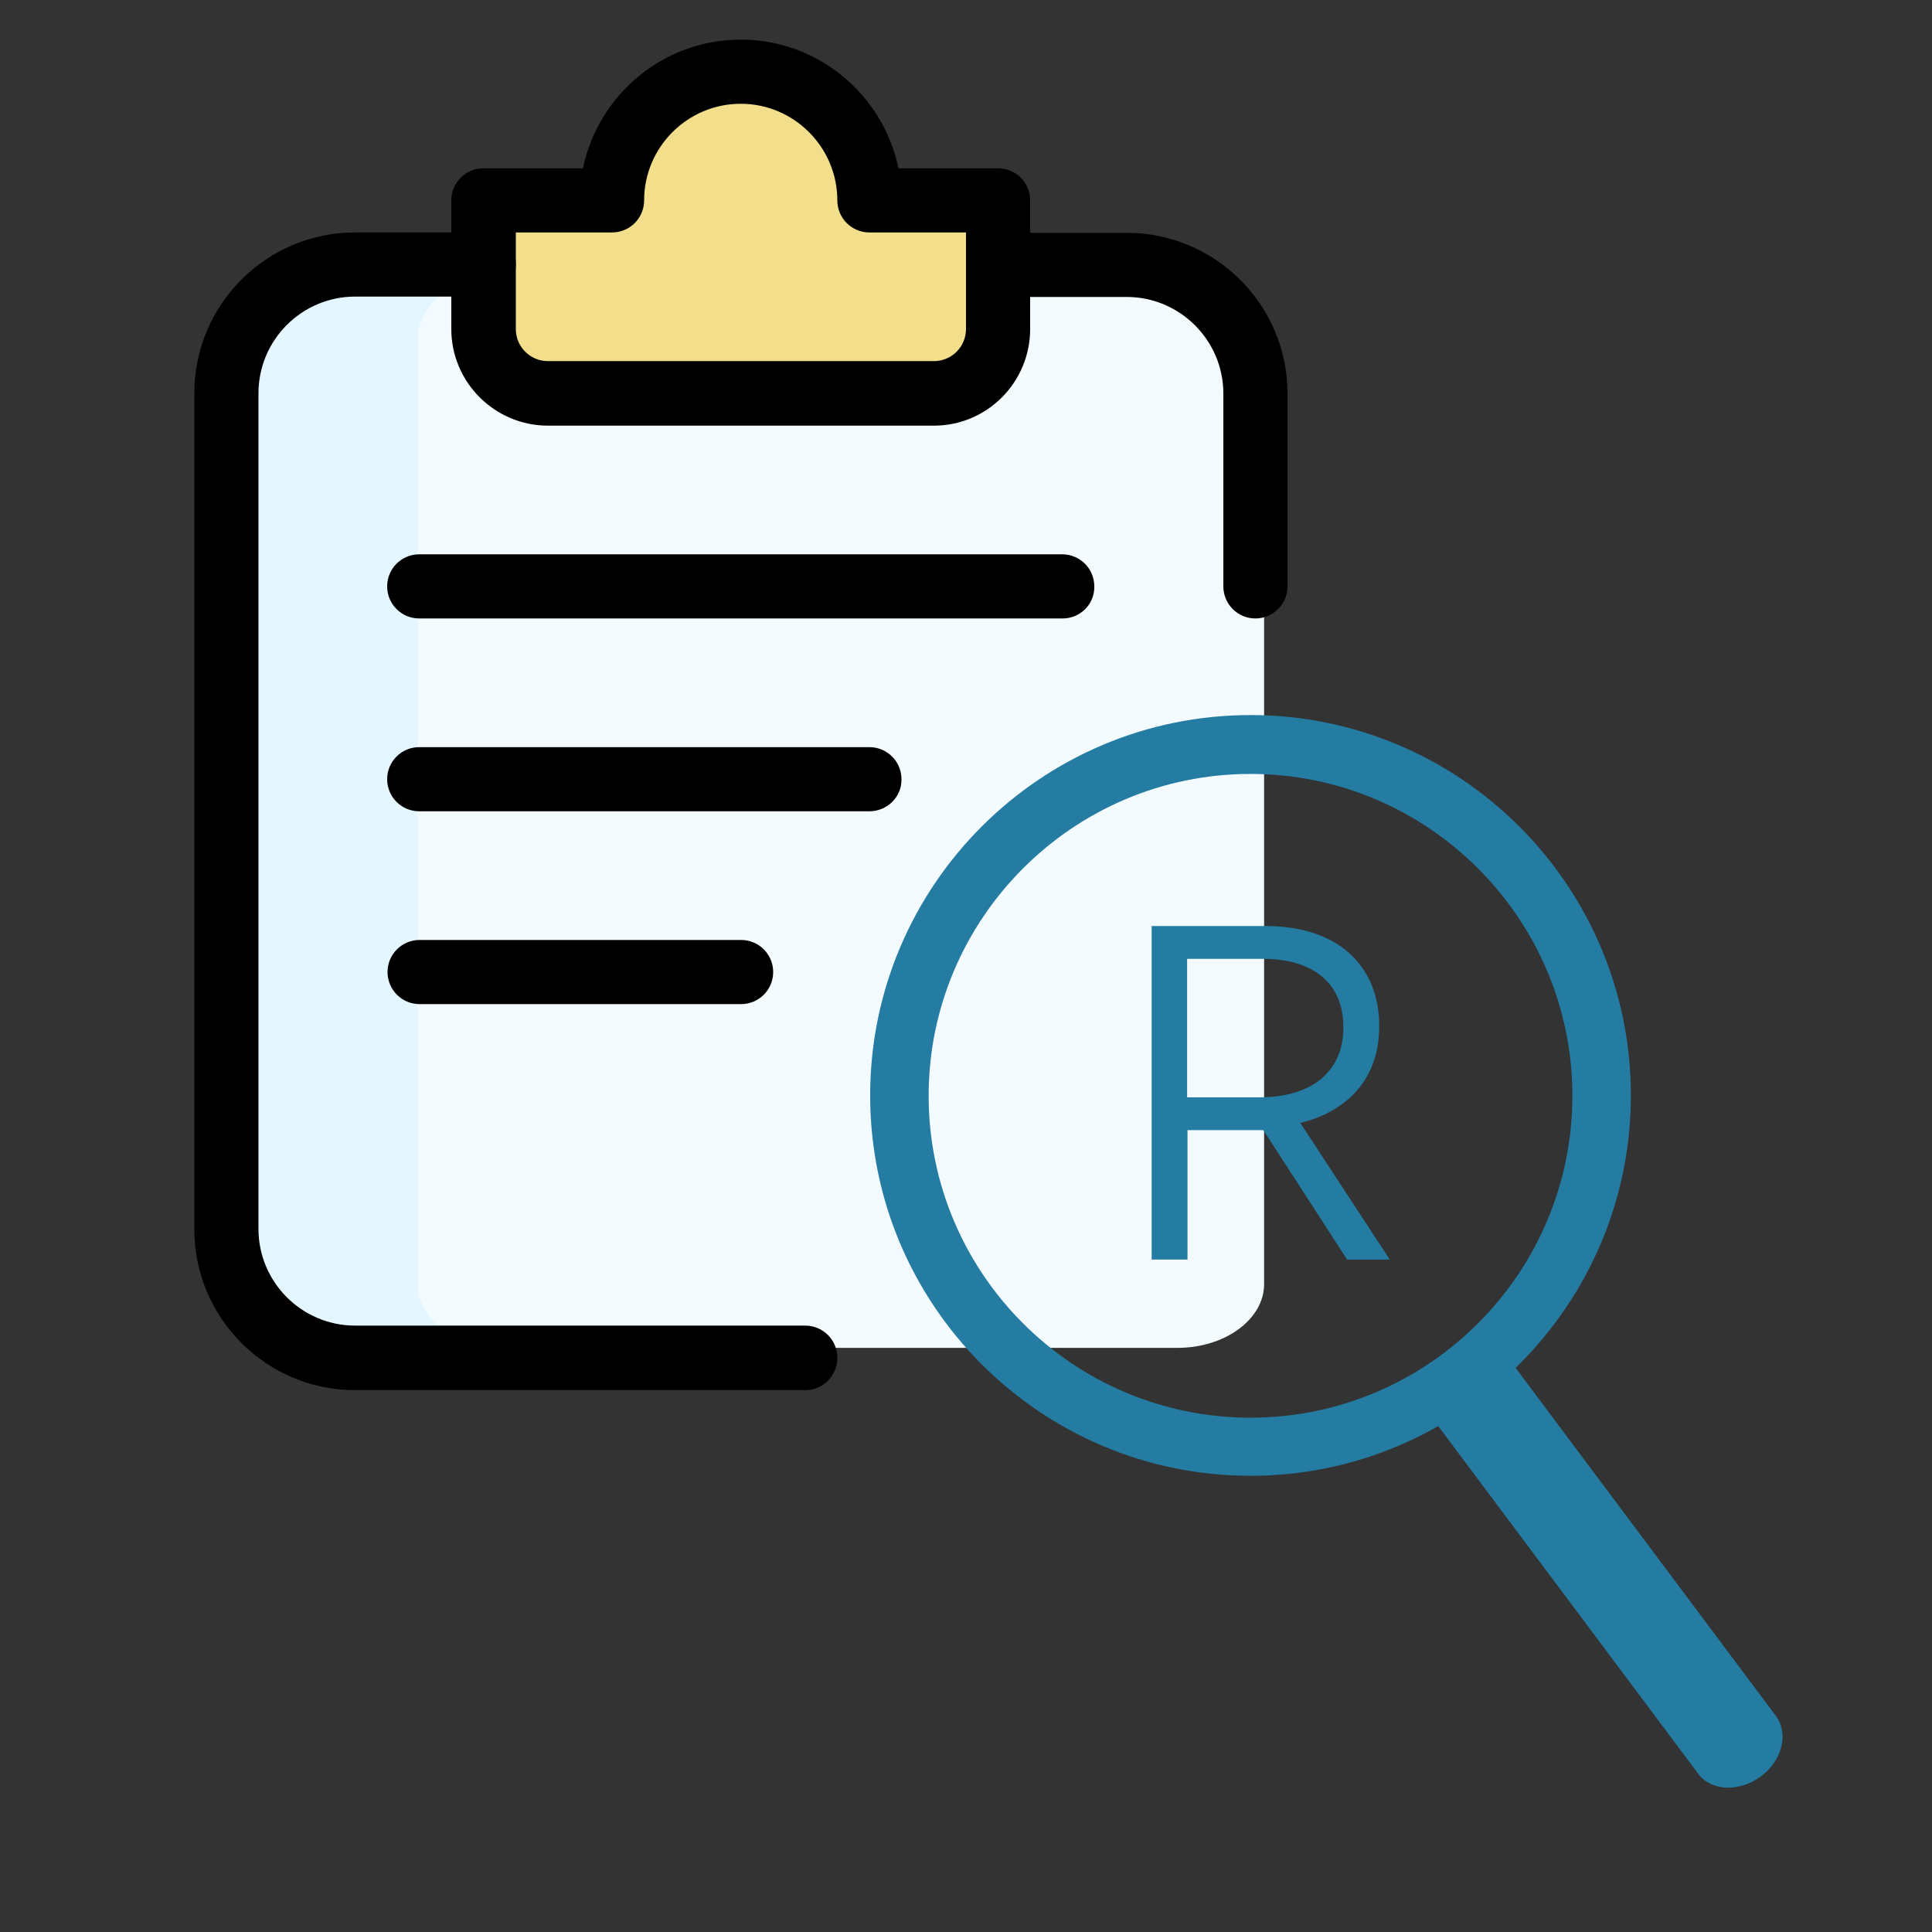
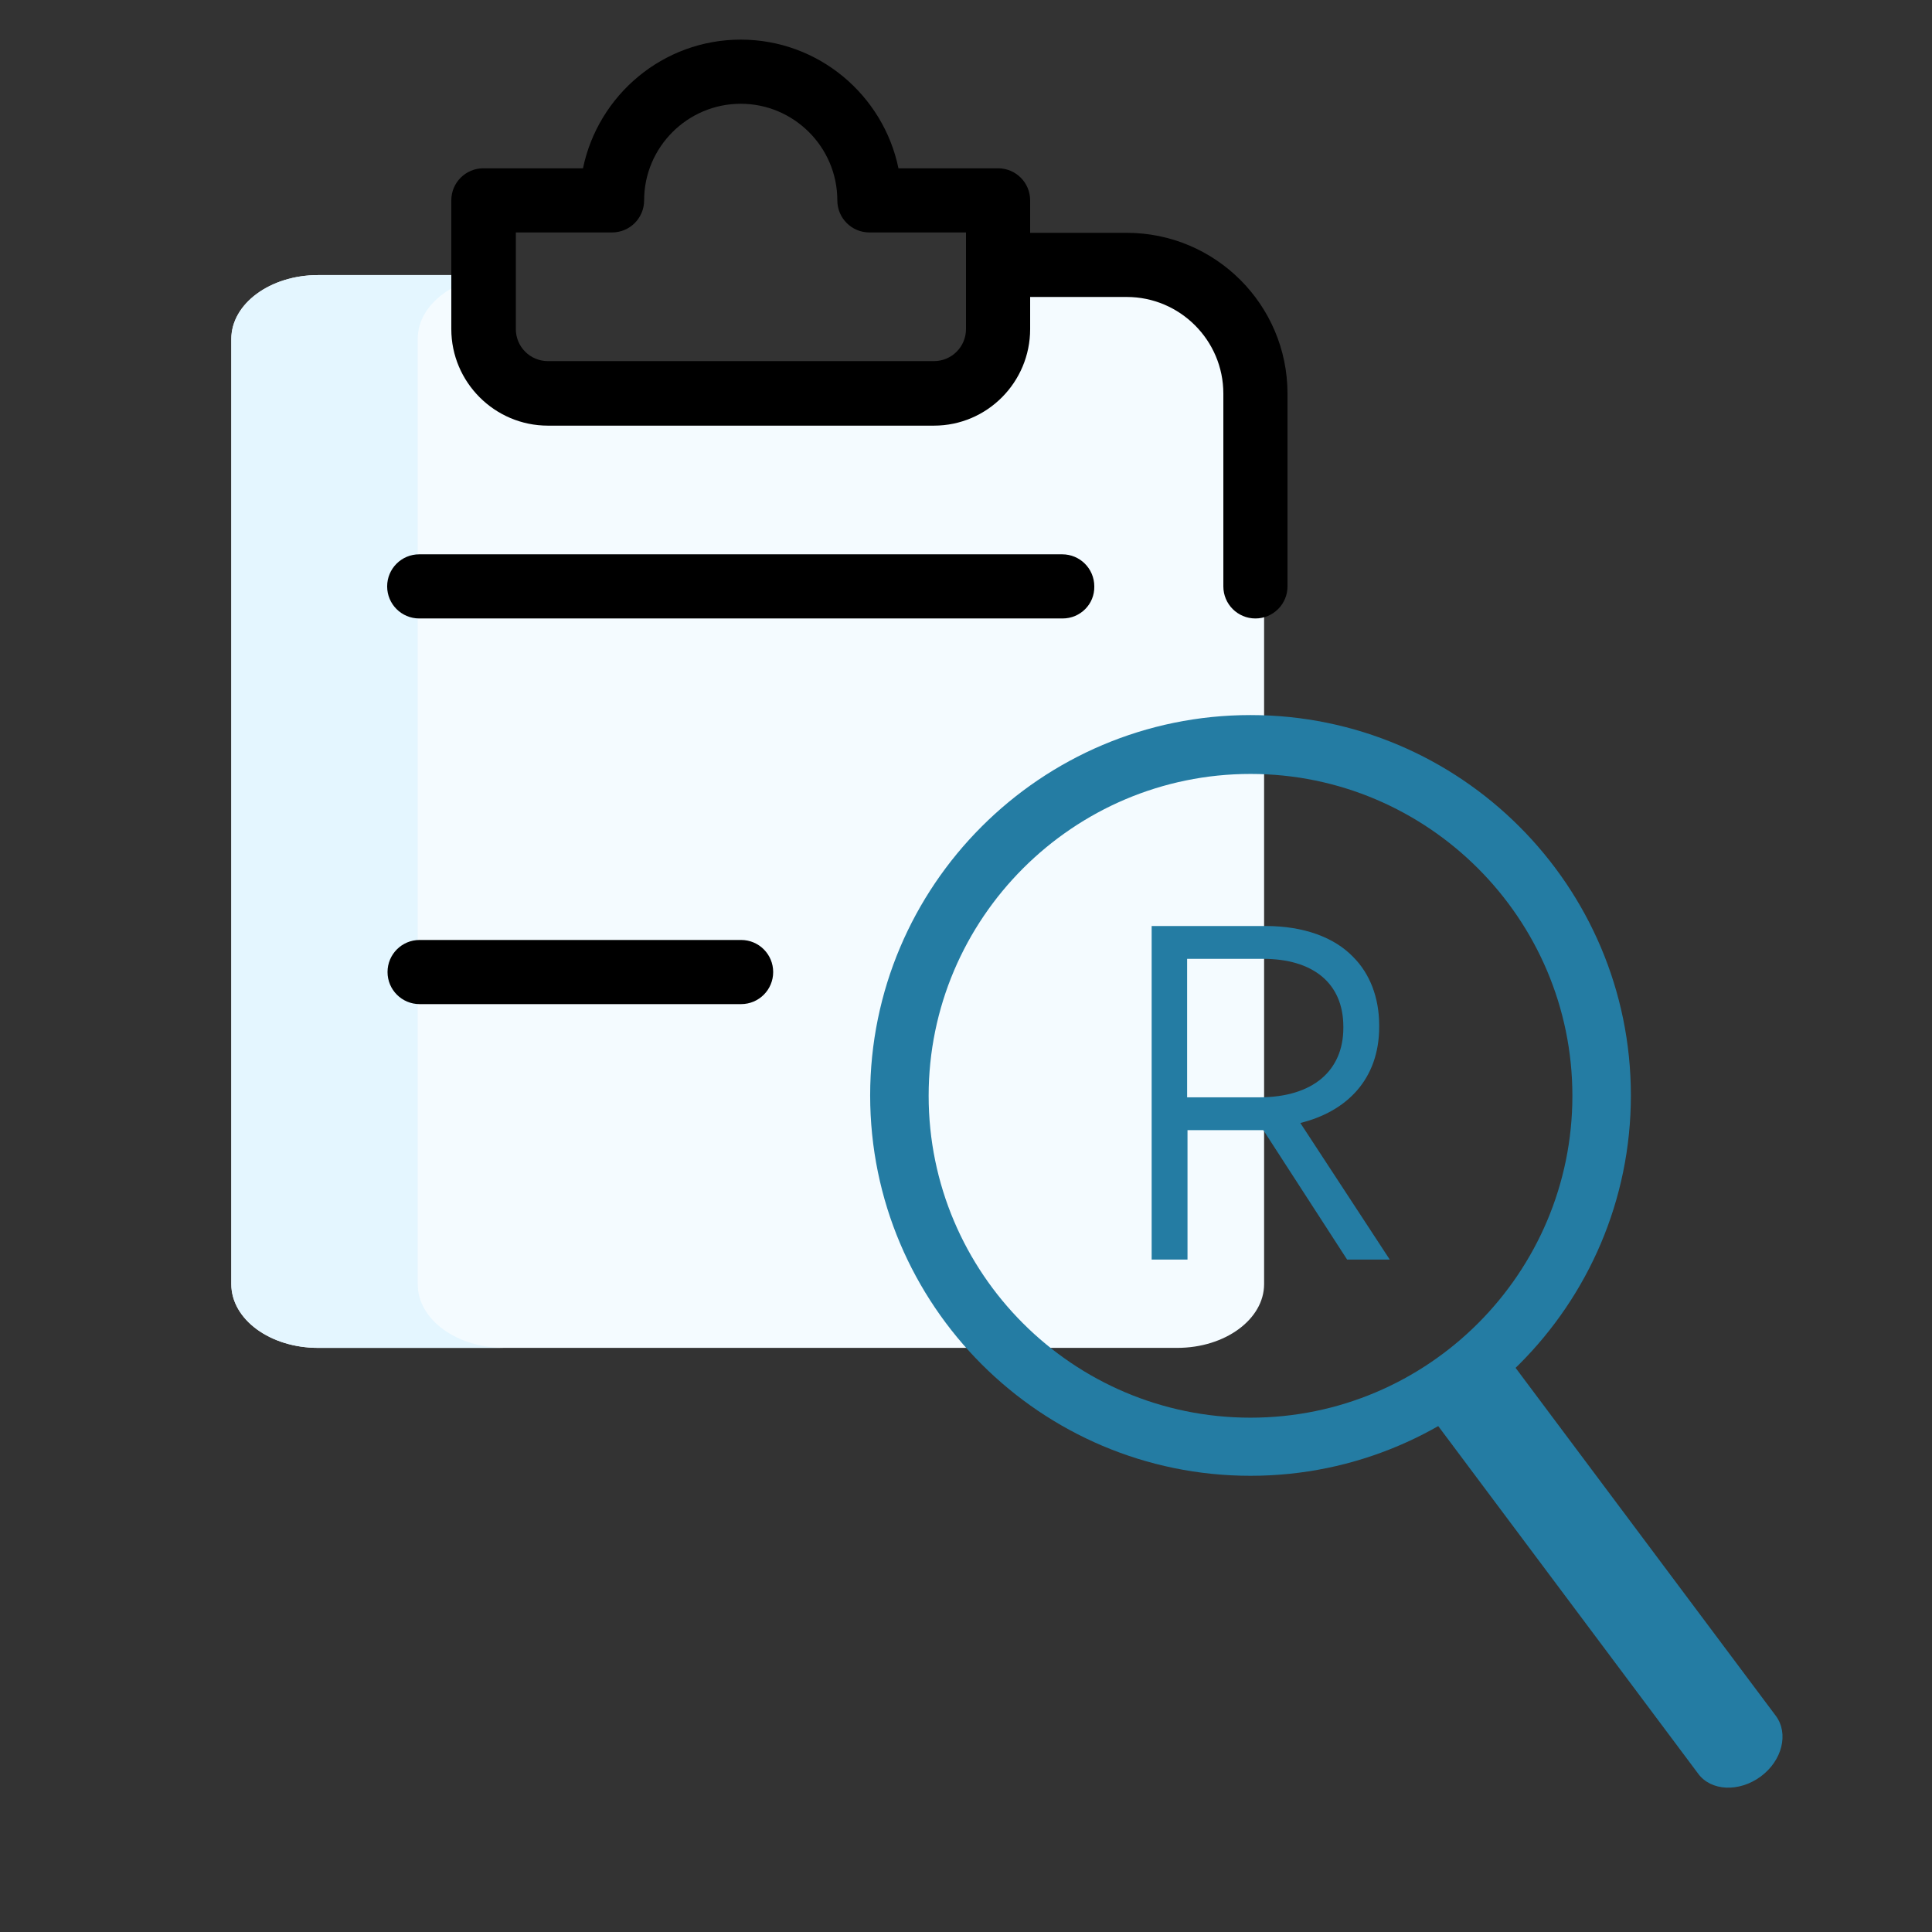
<svg xmlns="http://www.w3.org/2000/svg" version="1.1" id="_x31_" x="0px" y="0px" viewBox="0 0 512 512" style="enable-background:new 0 0 512 512;" xml:space="preserve">
  <rect x="0" y="0" width="512" height="512" fill="#333333" stroke="none" />
  <style type="text/css">
	.st0{fill:#F2DE8B;}
	.st1{fill:#F4FBFF;}
	.st2{fill:#E4F6FF;}
	.st3{fill:#247CA3;}
</style>
-   <polygon class="st0" points="227.1,51.7 227.1,26.5 165,26.5 165,51.7 131.3,51.7 131.3,99.4 262,99.4 262,51.7 " />
  <path class="st1" d="M273.2,72.9h-9.8l-7.4,28.3l-119.3,0.5l-6.2-28.8H84.3c-12.7,0-23,7.6-23,16.9v250.5c0,9.4,10.3,16.9,23,16.9  H312c12.7,0,23-7.6,23-16.9V145.3l-13-66.8L273.2,72.9z" />
  <path class="st2" d="M84.3,72.9h49.4c-12.7,0-23,7.6-23,16.9v250.5c0,9.4,10.3,16.9,23,16.9H84.3c-12.7,0-23-7.6-23-16.9V89.9  C61.3,80.5,71.6,72.9,84.3,72.9L84.3,72.9z" />
  <path class="st3" d="M331.4,391.1c-55.6,0-100.8-45.2-100.8-100.8s45.2-100.8,100.8-100.8s100.8,45.2,100.8,100.8  S386.9,391.1,331.4,391.1z M331.4,205.1c-47,0-85.3,38.3-85.3,85.3s38.2,85.3,85.3,85.3s85.3-38.3,85.3-85.3  S378.4,205.1,331.4,205.1z" />
-   <path d="M213.4,368.4H94.1c-23.5,0-42.6-19.1-42.6-42.6V104.2c0-23.5,19.1-42.6,42.6-42.6h34.1c4.7,0,8.5,3.8,8.5,8.5  s-3.8,8.5-8.5,8.5H94.1c-14.1,0-25.6,11.5-25.6,25.6v221.5c0,14.1,11.5,25.6,25.6,25.6h119.3c4.7,0,8.5,3.8,8.5,8.5  C221.9,364.6,218.1,368.4,213.4,368.4z" />
  <path d="M332.7,163.9c-4.7,0-8.5-3.8-8.5-8.5v-51.1c0-14.1-11.5-25.6-25.6-25.6h-34.1c-4.7,0-8.5-3.8-8.5-8.5s3.8-8.5,8.5-8.5h34.1  c23.5,0,42.6,19.1,42.6,42.6v51.1C341.2,160.1,337.4,163.9,332.7,163.9z" />
  <path d="M247.5,112.8H145.2c-14.1,0-25.6-11.5-25.6-25.6V53.1c0-4.7,3.8-8.5,8.5-8.5h26.4c4-19.4,21.2-34.1,41.8-34.1  s37.8,14.7,41.8,34.1h26.4c4.7,0,8.5,3.8,8.5,8.5v34.1C273,101.3,261.6,112.8,247.5,112.8z M136.7,61.6v25.6c0,4.7,3.8,8.5,8.5,8.5  h102.3c4.7,0,8.5-3.8,8.5-8.5V61.6h-25.6c-4.7,0-8.5-3.8-8.5-8.5c0-14.1-11.5-25.6-25.6-25.6S170.7,39,170.7,53.1  c0,4.7-3.8,8.5-8.5,8.5H136.7z" />
  <path d="M281.6,163.9H111.1c-4.7,0-8.5-3.8-8.5-8.5s3.8-8.5,8.5-8.5h170.4c4.7,0,8.5,3.8,8.5,8.5  C290.1,160.1,286.3,163.9,281.6,163.9z" />
-   <path d="M230.4,215H111.1c-4.7,0-8.5-3.8-8.5-8.5s3.8-8.5,8.5-8.5h119.3c4.7,0,8.5,3.8,8.5,8.5C239,211.2,235.1,215,230.4,215z" />
  <path d="M196.4,266.1h-85.2c-4.7,0-8.5-3.8-8.5-8.5c0-4.7,3.8-8.5,8.5-8.5h85.2c4.7,0,8.5,3.8,8.5,8.5  C204.9,262.3,201.1,266.1,196.4,266.1z" />
  <path class="st3" d="M393.5,351.6l77.1,103.1c3.5,4.7,1.7,11.9-4,16.1s-13.2,3.9-16.6-0.8l-77.1-103.1L393.5,351.6z" />
  <g>
    <path class="st3" d="M305.2,245.4h30.2c10.1,0,18.2,3,23.2,8.2c4.4,4.4,6.9,10.7,6.9,18.2v0.3c0,14-8.7,22.5-20.9,25.5l23.7,36.2   H357l-22.2-34.3h-20.1v34.3h-9.5L305.2,245.4L305.2,245.4z M333.7,290.8c14.4,0,22.3-7.2,22.3-18.4v-0.3c0-11.6-8.1-18-21.3-18   h-20.1v36.7L333.7,290.8L333.7,290.8z" />
  </g>
</svg>